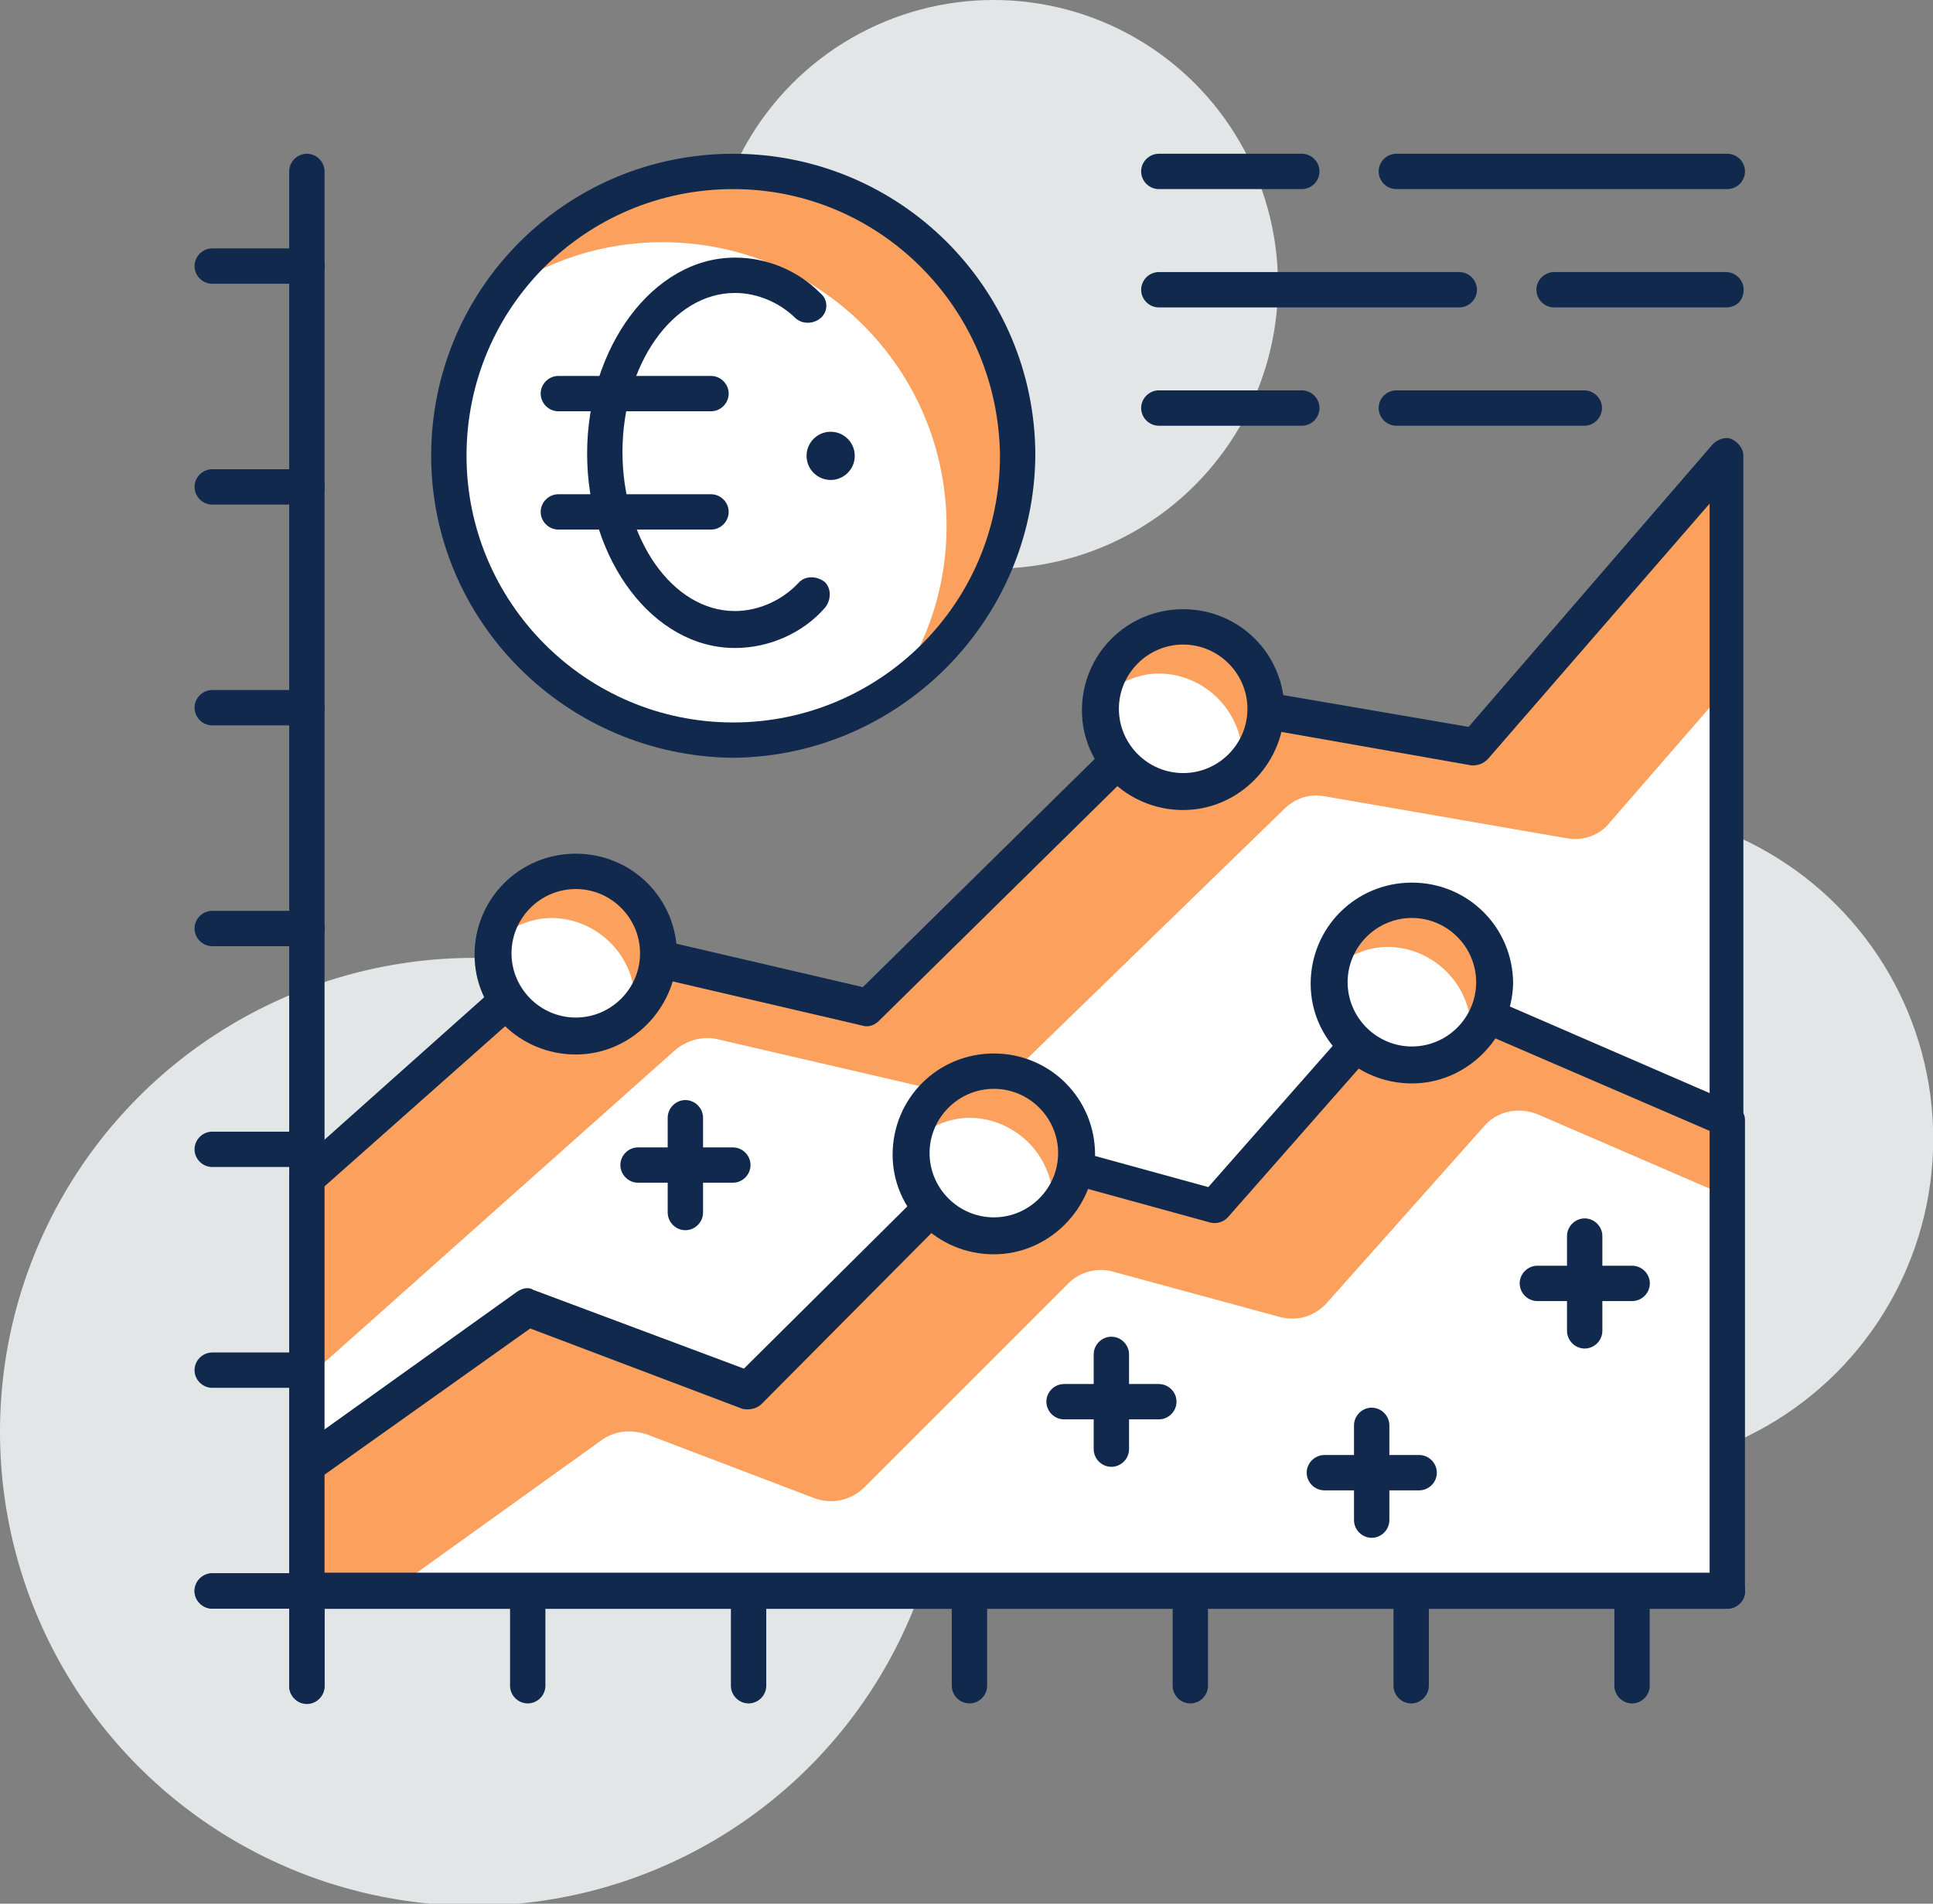
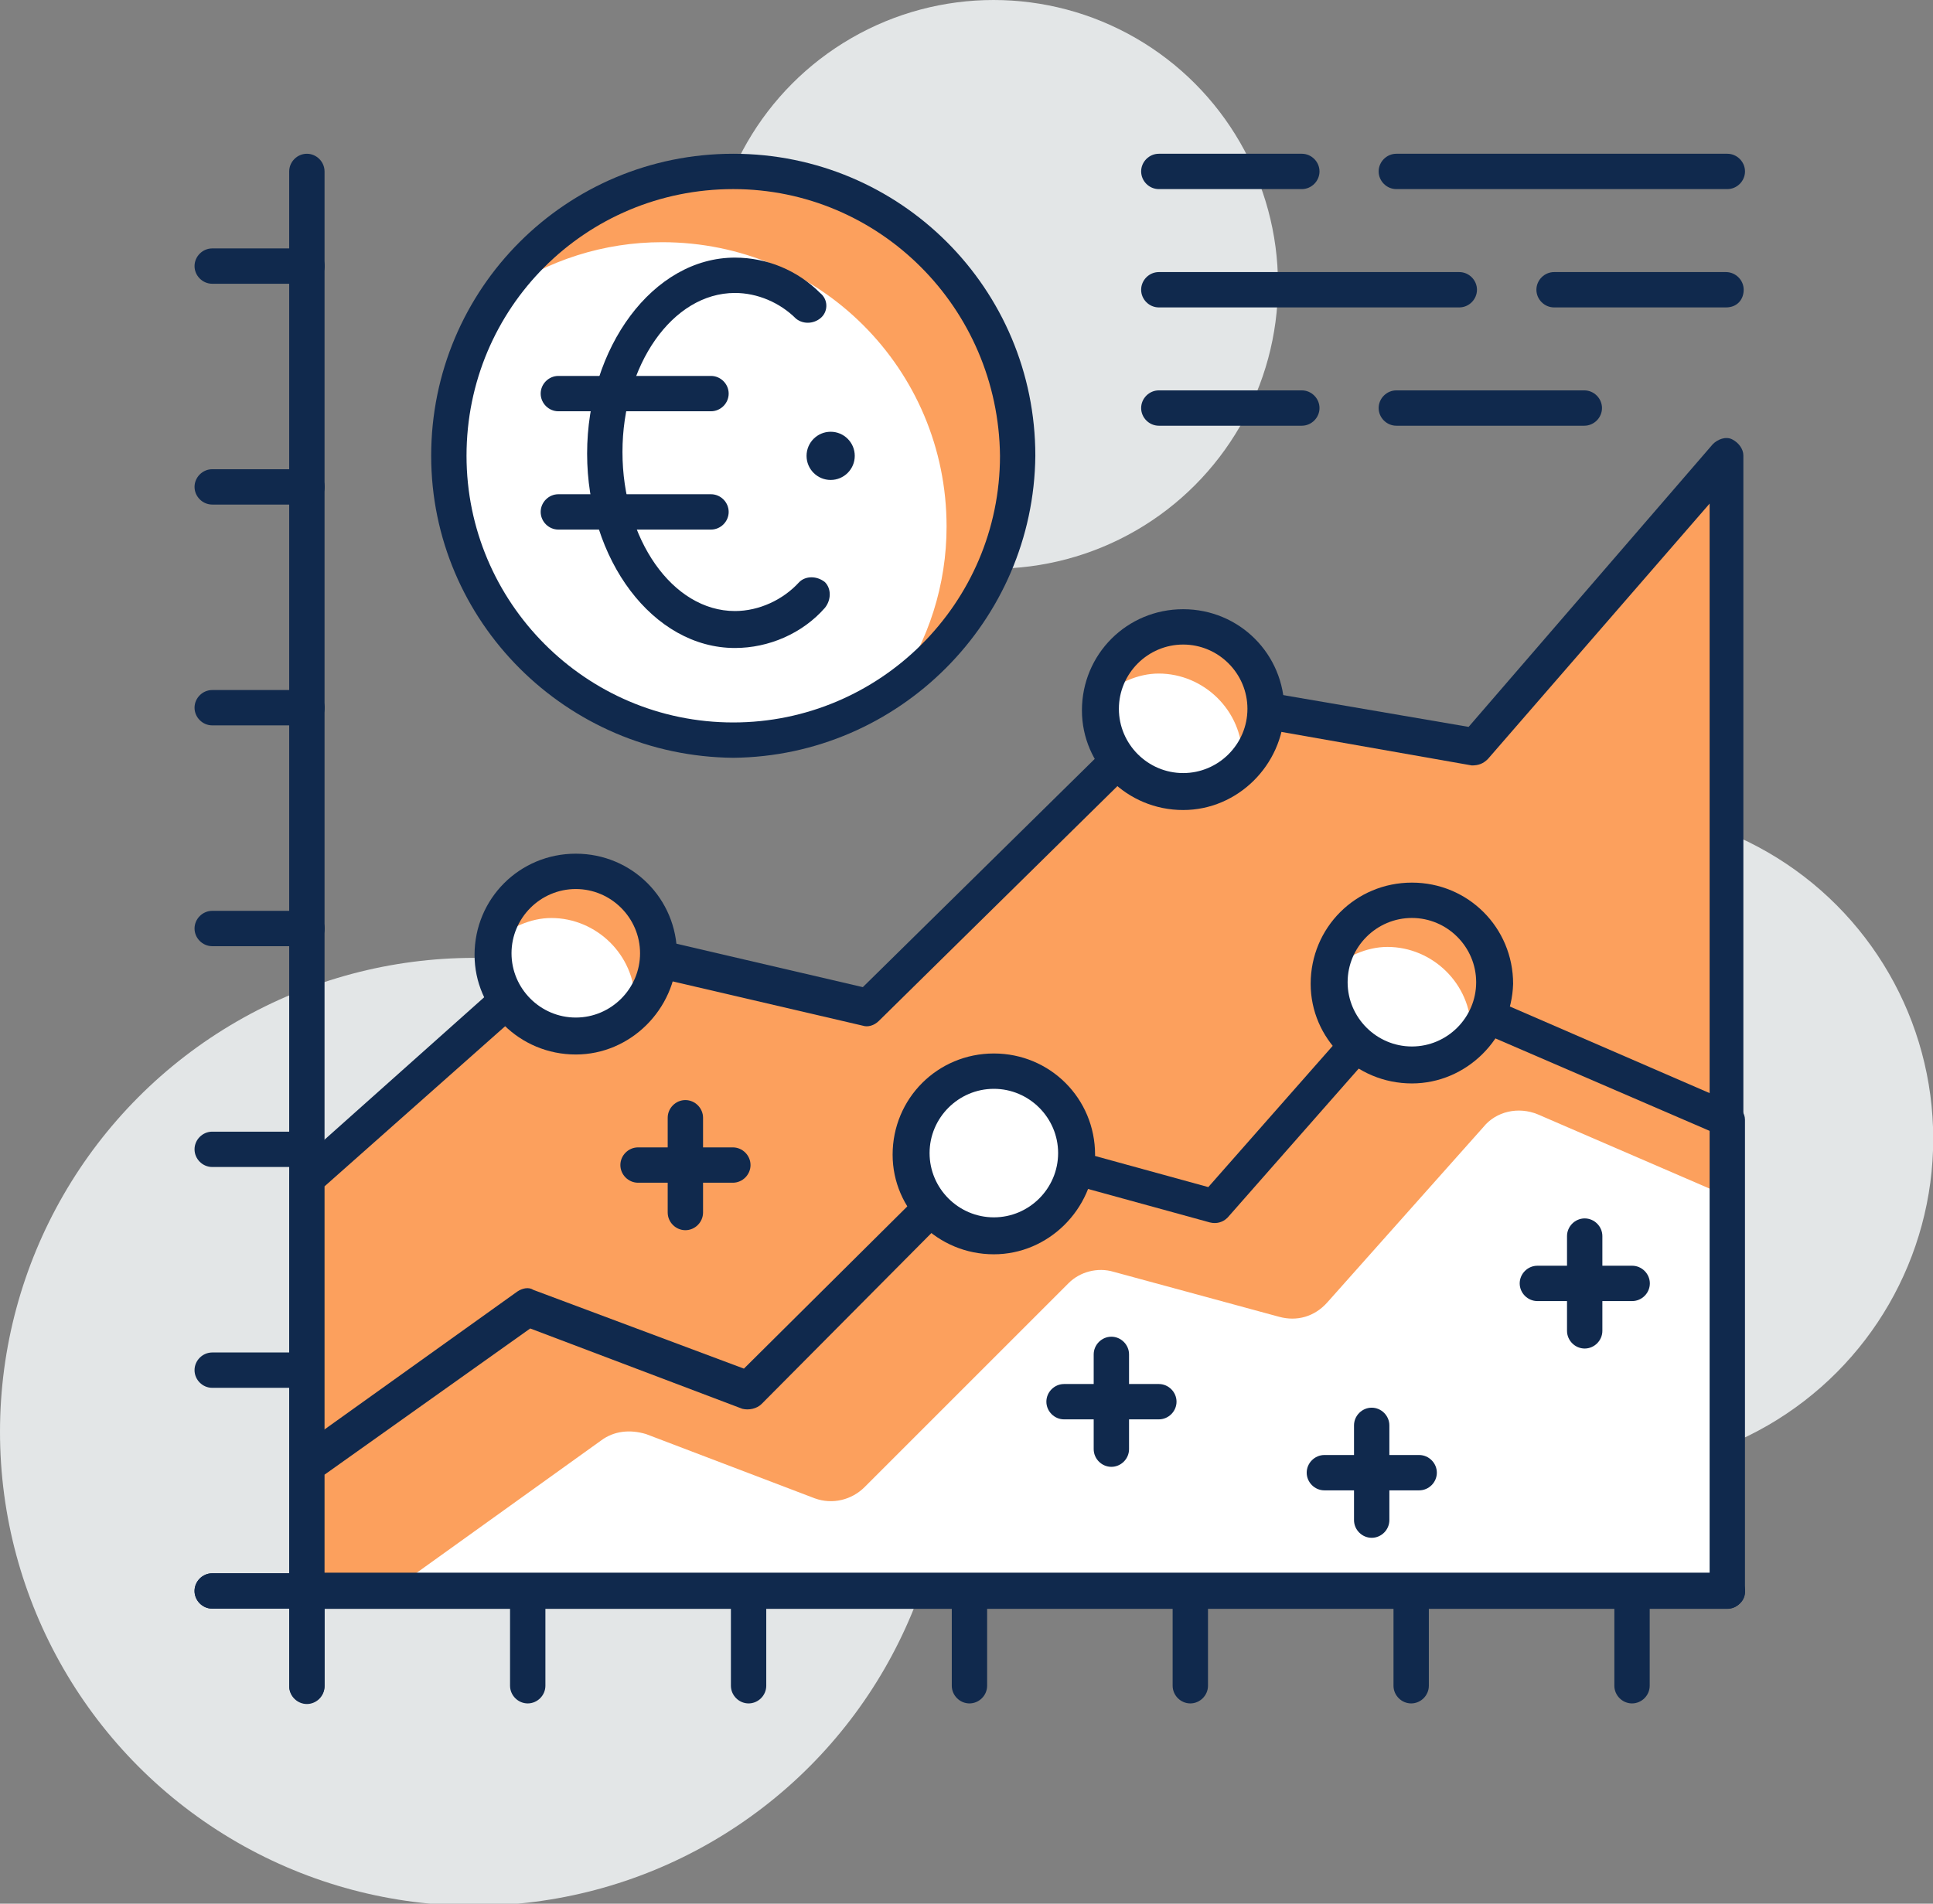
<svg xmlns="http://www.w3.org/2000/svg" version="1.1" id="Group_160" x="0px" y="0px" viewBox="0 0 120.3 118.5" style="enable-background:new 0 0 120.3 118.5;" xml:space="preserve">
  <rect x="0" y="0" width="120.3" height="118.5" fill="#808080" stroke="none" />
  <style type="text/css">
	.st0{fill:#E3E6E7;}
	.st1{fill:#10294D;}
	.st2{fill:#FCA05D;}
	.st3{fill:#FFFFFF;}
</style>
  <g id="Group_101" transform="translate(79.114 50.29)">
    <ellipse id="Ellipse_21" class="st0" cx="20.6" cy="20.6" rx="20.6" ry="20.6" />
  </g>
  <g id="Group_102" transform="translate(44.136 0)">
    <ellipse id="Ellipse_22" class="st0" cx="17.7" cy="17.7" rx="17.7" ry="17.7" />
  </g>
  <g id="Group_103" transform="translate(0 59.626)">
    <ellipse id="Ellipse_23" class="st0" cx="29.5" cy="29.5" rx="29.5" ry="29.5" />
  </g>
  <g id="Group_159" transform="translate(12.107 9.571)">
    <g id="Group_104" transform="translate(5.891)">
      <path id="Path_110" class="st1" d="M1.1,96.5C0.5,96.5,0,96,0,95.4l0,0V1.1C0,0.5,0.5,0,1.1,0l0,0c0.6,0,1.1,0.5,1.1,1.1l0,0v94.3    C2.2,96,1.7,96.5,1.1,96.5C1.1,96.5,1.1,96.5,1.1,96.5z" />
    </g>
    <g id="Group_105" transform="translate(0 88.363)">
      <path id="Path_111" class="st1" d="M7,2.2H1.1C0.5,2.2,0,1.7,0,1.1l0,0C0,0.5,0.5,0,1.1,0l0,0H7c0.6,0,1.1,0.5,1.1,1.1l0,0    C8.1,1.7,7.6,2.2,7,2.2L7,2.2z" />
    </g>
    <g id="Group_106" transform="translate(0 74.618)">
      <path id="Path_112" class="st1" d="M7,2.2H1.1C0.5,2.2,0,1.7,0,1.1l0,0C0,0.5,0.5,0,1.1,0l0,0H7c0.6,0,1.1,0.5,1.1,1.1l0,0    C8.1,1.7,7.6,2.2,7,2.2L7,2.2z" />
    </g>
    <g id="Group_107" transform="translate(0 60.872)">
      <path id="Path_113" class="st1" d="M7,2.2H1.1C0.5,2.2,0,1.7,0,1.1l0,0C0,0.5,0.5,0,1.1,0l0,0H7c0.6,0,1.1,0.5,1.1,1.1l0,0    C8.1,1.7,7.6,2.2,7,2.2L7,2.2z" />
    </g>
    <g id="Group_108" transform="translate(0 47.127)">
      <path id="Path_114" class="st1" d="M7,2.2H1.1C0.5,2.2,0,1.7,0,1.1l0,0C0,0.5,0.5,0,1.1,0l0,0H7c0.6,0,1.1,0.5,1.1,1.1l0,0    C8.1,1.7,7.6,2.2,7,2.2L7,2.2z" />
    </g>
    <g id="Group_109" transform="translate(0 33.382)">
      <path id="Path_115" class="st1" d="M7,2.2H1.1C0.5,2.2,0,1.7,0,1.1l0,0C0,0.5,0.5,0,1.1,0l0,0H7c0.6,0,1.1,0.5,1.1,1.1l0,0    C8.1,1.7,7.6,2.2,7,2.2L7,2.2z" />
    </g>
    <g id="Group_110" transform="translate(0 19.637)">
      <path id="Path_116" class="st1" d="M7,2.2H1.1C0.5,2.2,0,1.7,0,1.1l0,0C0,0.5,0.5,0,1.1,0l0,0H7c0.6,0,1.1,0.5,1.1,1.1l0,0    C8.1,1.7,7.6,2.2,7,2.2L7,2.2z" />
    </g>
    <g id="Group_111" transform="translate(0 5.892)">
      <path id="Path_117" class="st1" d="M7,2.2H1.1C0.5,2.2,0,1.7,0,1.1l0,0C0,0.5,0.5,0,1.1,0l0,0H7c0.6,0,1.1,0.5,1.1,1.1l0,0    C8.1,1.7,7.6,2.2,7,2.2L7,2.2z" />
    </g>
    <g id="Group_112" transform="translate(0 88.363)">
      <path id="Path_118" class="st1" d="M95.4,2.2H1.1C0.5,2.2,0,1.7,0,1.1l0,0C0,0.5,0.5,0,1.1,0l0,0h94.3c0.6,0,1.1,0.5,1.1,1.1l0,0    C96.5,1.7,96,2.2,95.4,2.2L95.4,2.2z" />
    </g>
    <g id="Group_113" transform="translate(88.362 88.363)">
      <path id="Path_119" class="st1" d="M1.1,8.1C0.5,8.1,0,7.6,0,7l0,0V1.1C0,0.5,0.5,0,1.1,0l0,0c0.6,0,1.1,0.5,1.1,1.1l0,0V7    C2.2,7.6,1.7,8.1,1.1,8.1L1.1,8.1z" />
    </g>
    <g id="Group_114" transform="translate(74.617 88.363)">
      <path id="Path_120" class="st1" d="M1.1,8.1C0.5,8.1,0,7.6,0,7l0,0V1.1C0,0.5,0.5,0,1.1,0l0,0c0.6,0,1.1,0.5,1.1,1.1l0,0V7    C2.2,7.6,1.7,8.1,1.1,8.1L1.1,8.1z" />
    </g>
    <g id="Group_115" transform="translate(60.872 88.363)">
      <path id="Path_121" class="st1" d="M1.1,8.1C0.5,8.1,0,7.6,0,7l0,0V1.1C0,0.5,0.5,0,1.1,0l0,0c0.6,0,1.1,0.5,1.1,1.1l0,0V7    C2.2,7.6,1.7,8.1,1.1,8.1L1.1,8.1z" />
    </g>
    <g id="Group_116" transform="translate(47.127 88.363)">
      <path id="Path_122" class="st1" d="M1.1,8.1C0.5,8.1,0,7.6,0,7l0,0V1.1C0,0.5,0.5,0,1.1,0l0,0c0.6,0,1.1,0.5,1.1,1.1l0,0V7    C2.2,7.6,1.7,8.1,1.1,8.1L1.1,8.1z" />
    </g>
    <g id="Group_117" transform="translate(33.381 88.363)">
      <path id="Path_123" class="st1" d="M1.1,8.1C0.5,8.1,0,7.6,0,7l0,0V1.1C0,0.5,0.5,0,1.1,0l0,0c0.6,0,1.1,0.5,1.1,1.1l0,0V7    C2.2,7.6,1.7,8.1,1.1,8.1L1.1,8.1z" />
    </g>
    <g id="Group_118" transform="translate(19.636 88.363)">
      <path id="Path_124" class="st1" d="M1.1,8.1C0.5,8.1,0,7.6,0,7l0,0V1.1C0,0.5,0.5,0,1.1,0l0,0c0.6,0,1.1,0.5,1.1,1.1l0,0V7    C2.2,7.6,1.7,8.1,1.1,8.1L1.1,8.1z" />
    </g>
    <g id="Group_119" transform="translate(5.891 88.363)">
      <path id="Path_125" class="st1" d="M1.1,8.1C0.5,8.1,0,7.6,0,7l0,0V1.1C0,0.5,0.5,0,1.1,0l0,0c0.6,0,1.1,0.5,1.1,1.1l0,0V7    C2.2,7.6,1.7,8.1,1.1,8.1L1.1,8.1z" />
    </g>
    <g id="Group_120" transform="translate(6.995 18.779)">
      <path id="Path_126" class="st2" d="M0,45l16.7-14.9l18.2,4.3l19.6-19.3l18.2,3.2L88.4,0v70.7H0V45z" />
    </g>
    <g id="Group_121" transform="translate(6.995 33.207)">
-       <path id="Path_127" class="st3" d="M0,43l22.9-20.4c0.7-0.6,1.7-0.9,2.6-0.7l15.1,3.5c1,0.2,2-0.1,2.7-0.8L60.8,7.6    c0.7-0.7,1.6-1,2.6-0.8l15,2.6c1,0.2,2.1-0.2,2.7-1L88.4,0v56.3H0L0,43z" />
-     </g>
+       </g>
    <g id="Group_122" transform="translate(5.891 17.676)">
      <path id="Path_128" class="st1" d="M89.5,72.9H1.1c-0.6,0-1.1-0.5-1.1-1.1l0,0V46.1c0-0.3,0.1-0.6,0.4-0.8l16.7-14.9    c0.3-0.2,0.6-0.3,1-0.3l17.6,4.1l19.2-18.9c0.3-0.2,0.6-0.4,1-0.3l17.5,3L88.6,0.4c0.3-0.3,0.8-0.5,1.2-0.3c0.4,0.2,0.7,0.6,0.7,1    v70.7C90.6,72.4,90.1,72.9,89.5,72.9C89.5,72.9,89.5,72.9,89.5,72.9z M2.2,70.7h86.2V4.1L74.6,20c-0.3,0.3-0.6,0.4-1,0.4L56,17.3    L36.7,36.3c-0.3,0.3-0.7,0.4-1,0.3l-17.6-4.1L2.2,46.6L2.2,70.7z" />
    </g>
    <g id="Group_123" transform="translate(6.995 51.628)">
      <path id="Path_129" class="st2" d="M0,30l13.7-9.8l13.7,5.2l15.2-15.2l13.7,3.8L68.7,0l19.6,8.5v29.4H0L0,30z" />
    </g>
    <g id="Group_124" transform="translate(12.201 59.597)">
      <path id="Path_130" class="st3" d="M0,29.9l13.1-9.4c0.8-0.6,1.8-0.7,2.8-0.4l10.5,4c1.1,0.4,2.3,0.1,3.1-0.7l12.7-12.7    C42.9,10,44,9.7,45,10l10.3,2.8c1.1,0.3,2.2,0,3-0.9L68,1c0.8-1,2.2-1.3,3.4-0.8l11.8,5.1v24.6L0,29.9z" />
    </g>
    <g id="Group_125" transform="translate(5.891 50.523)">
      <path id="Path_131" class="st1" d="M89.5,40H1.1C0.5,40,0,39.6,0,38.9l0,0v-7.9c0-0.4,0.2-0.7,0.5-0.9l13.7-9.8    c0.3-0.2,0.7-0.3,1-0.1l13.1,4.9L43,10.5c0.3-0.3,0.7-0.4,1.1-0.3l13.1,3.6L69,0.4c0.3-0.4,0.8-0.5,1.3-0.3l19.6,8.5    c0.4,0.2,0.7,0.6,0.7,1v29.4C90.6,39.6,90.1,40,89.5,40C89.5,40,89.5,40,89.5,40z M2.2,37.8h86.2V10.3L70.1,2.4L58.4,15.7    c-0.3,0.3-0.7,0.4-1.1,0.3l-13.1-3.6L29.4,27.3c-0.3,0.3-0.8,0.4-1.2,0.3l-13.2-5L2.2,31.7L2.2,37.8z" />
    </g>
    <g id="Group_126" transform="translate(70.567 46.473)">
      <ellipse id="Ellipse_24" class="st3" cx="5.2" cy="5.2" rx="5.2" ry="5.2" />
    </g>
    <g id="Group_127" transform="translate(70.641 46.473)">
      <path id="Path_132" class="st2" d="M10.2,5.2C10.2,2.3,7.9,0,5.1,0c0,0,0,0,0,0C2.5,0,0.4,1.9,0,4.4c1-0.9,2.3-1.5,3.6-1.5    c2.8,0,5.2,2.3,5.2,5.2c0,0,0,0,0,0c0,0.2,0,0.5-0.1,0.7C9.7,7.9,10.2,6.5,10.2,5.2z" />
    </g>
    <g id="Group_128" transform="translate(69.462 45.37)">
      <path id="Path_133" class="st1" d="M6.3,12.5C2.8,12.5,0,9.7,0,6.3C0,2.8,2.8,0,6.3,0c3.5,0,6.3,2.8,6.3,6.3    C12.5,9.7,9.7,12.5,6.3,12.5z M6.3,2.2c-2.2,0-4,1.8-4,4c0,2.2,1.8,4,4,4c2.2,0,4-1.8,4-4C10.3,4,8.5,2.2,6.3,2.2L6.3,2.2z" />
    </g>
    <g id="Group_129" transform="translate(44.55 57.11)">
      <ellipse id="Ellipse_25" class="st3" cx="5.2" cy="5.2" rx="5.2" ry="5.2" />
    </g>
    <g id="Group_130" transform="translate(44.623 57.111)">
-       <path id="Path_134" class="st2" d="M5.1,0C2.5,0,0.4,1.9,0,4.4c1-0.9,2.3-1.5,3.6-1.5c2.8,0,5.2,2.3,5.2,5.2c0,0,0,0,0,0    c0,0.2,0,0.5-0.1,0.7c1-1,1.5-2.3,1.5-3.7C10.2,2.3,7.9,0,5.1,0C5.1,0,5.1,0,5.1,0z" />
-     </g>
+       </g>
    <g id="Group_131" transform="translate(43.445 56.006)">
      <path id="Path_135" class="st1" d="M6.3,12.5C2.8,12.5,0,9.7,0,6.3C0,2.8,2.8,0,6.3,0c3.5,0,6.3,2.8,6.3,6.3    C12.5,9.7,9.7,12.5,6.3,12.5z M6.3,2.2c-2.2,0-4,1.8-4,4c0,2.2,1.8,4,4,4c2.2,0,4-1.8,4-4C10.3,4,8.5,2.2,6.3,2.2z" />
    </g>
    <g id="Group_132" transform="translate(18.532 44.674)">
      <ellipse id="Ellipse_26" class="st3" cx="5.2" cy="5.2" rx="5.2" ry="5.2" />
    </g>
    <g id="Group_133" transform="translate(18.605 44.673)">
      <path id="Path_136" class="st2" d="M5.1,0C2.5,0,0.4,1.9,0,4.4c1-0.9,2.3-1.5,3.6-1.5c2.8,0,5.2,2.3,5.2,5.2c0,0.2,0,0.5-0.1,0.7    c1-1,1.5-2.3,1.5-3.7C10.2,2.3,7.9,0,5.1,0C5.1,0,5.1,0,5.1,0z" />
    </g>
    <g id="Group_134" transform="translate(17.427 43.569)">
      <path id="Path_137" class="st1" d="M6.3,12.5C2.8,12.5,0,9.7,0,6.3C0,2.8,2.8,0,6.3,0c3.5,0,6.3,2.8,6.3,6.3    C12.5,9.7,9.7,12.5,6.3,12.5z M6.3,2.2c-2.2,0-4,1.8-4,4c0,2.2,1.8,4,4,4c2.2,0,4-1.8,4-4C10.3,4,8.5,2.2,6.3,2.2z" />
    </g>
    <g id="Group_135" transform="translate(56.332 29.456)">
      <ellipse id="Ellipse_27" class="st3" cx="5.2" cy="5.2" rx="5.2" ry="5.2" />
    </g>
    <g id="Group_136" transform="translate(56.405 29.456)">
      <path id="Path_138" class="st2" d="M5.1,0C2.5,0,0.4,1.9,0,4.4c1-0.9,2.3-1.5,3.6-1.5c2.8,0,5.2,2.3,5.2,5.2c0,0,0,0,0,0    c0,0.2,0,0.5-0.1,0.7c1-1,1.5-2.3,1.5-3.7C10.2,2.3,7.9,0,5.1,0C5.1,0,5.1,0,5.1,0z" />
    </g>
    <g id="Group_137" transform="translate(55.227 28.351)">
      <path id="Path_139" class="st1" d="M6.3,12.5C2.8,12.5,0,9.7,0,6.3C0,2.8,2.8,0,6.3,0c3.5,0,6.3,2.8,6.3,6.3    C12.5,9.7,9.7,12.5,6.3,12.5z M6.3,2.2c-2.2,0-4,1.8-4,4c0,2.2,1.8,4,4,4c2.2,0,4-1.8,4-4C10.3,4,8.5,2.2,6.3,2.2z" />
    </g>
    <g id="Group_138" transform="translate(15.832 1.105)">
      <ellipse id="Ellipse_28" class="st3" cx="17.7" cy="17.7" rx="17.7" ry="17.7" />
    </g>
    <g id="Group_139" transform="translate(19.003 1.105)">
      <path id="Path_140" class="st2" d="M32.2,17.7C32.2,7.9,24.3,0,14.5,0c0,0,0,0,0,0C8.7,0,3.3,2.8,0,7.6c3-2.1,6.5-3.2,10.1-3.2    c9.8,0,17.7,7.9,17.7,17.7c0,0,0,0,0,0c0,3.6-1.1,7.1-3.2,10.1C29.3,28.9,32.2,23.5,32.2,17.7z" />
    </g>
    <g id="Group_140" transform="translate(14.727)">
      <path id="Path_141" class="st1" d="M18.8,37.6C8.4,37.5,0,29.1,0,18.8C0,8.4,8.4,0,18.8,0c10.4,0,18.8,8.4,18.8,18.8    C37.5,29.1,29.1,37.5,18.8,37.6z M18.8,2.2C9.6,2.2,2.2,9.6,2.2,18.8c0,9.1,7.4,16.6,16.6,16.6c9.1,0,16.6-7.4,16.6-16.6    C35.3,9.6,27.9,2.2,18.8,2.2z" />
    </g>
    <g id="Group_141" transform="translate(38.089 17.305)">
      <ellipse id="Ellipse_29" class="st1" cx="1.5" cy="1.5" rx="1.5" ry="1.5" />
    </g>
    <g id="Group_142" transform="translate(73.693)">
      <path id="Path_142" class="st1" d="M21.7,2.2H1.1C0.5,2.2,0,1.7,0,1.1l0,0C0,0.5,0.5,0,1.1,0l0,0h20.6c0.6,0,1.1,0.5,1.1,1.1l0,0    C22.8,1.7,22.3,2.2,21.7,2.2L21.7,2.2z" />
    </g>
    <g id="Group_143" transform="translate(58.912)">
      <path id="Path_143" class="st1" d="M10,2.2H1.1C0.5,2.2,0,1.7,0,1.1l0,0C0,0.5,0.5,0,1.1,0l0,0H10c0.6,0,1.1,0.5,1.1,1.1l0,0    C11.1,1.7,10.6,2.2,10,2.2L10,2.2z" />
    </g>
    <g id="Group_144" transform="translate(83.511 7.365)">
      <path id="Path_144" class="st1" d="M11.8,2.2H1.1C0.5,2.2,0,1.7,0,1.1l0,0C0,0.5,0.5,0,1.1,0l0,0h10.7c0.6,0,1.1,0.5,1.1,1.1l0,0    C12.9,1.7,12.5,2.2,11.8,2.2L11.8,2.2z" />
    </g>
    <g id="Group_145" transform="translate(58.912 7.365)">
      <path id="Path_145" class="st1" d="M19.8,2.2H1.1C0.5,2.2,0,1.7,0,1.1l0,0C0,0.5,0.5,0,1.1,0l0,0h18.7c0.6,0,1.1,0.5,1.1,1.1l0,0    C20.9,1.7,20.4,2.2,19.8,2.2L19.8,2.2z" />
    </g>
    <g id="Group_146" transform="translate(73.693 14.729)">
      <path id="Path_146" class="st1" d="M12.8,2.2H1.1C0.5,2.2,0,1.7,0,1.1l0,0C0,0.5,0.5,0,1.1,0l0,0h11.7c0.6,0,1.1,0.5,1.1,1.1l0,0    C13.9,1.7,13.4,2.2,12.8,2.2L12.8,2.2z" />
    </g>
    <g id="Group_147" transform="translate(58.912 14.729)">
      <path id="Path_147" class="st1" d="M10,2.2H1.1C0.5,2.2,0,1.7,0,1.1l0,0C0,0.5,0.5,0,1.1,0l0,0H10c0.6,0,1.1,0.5,1.1,1.1l0,0    C11.1,1.7,10.6,2.2,10,2.2L10,2.2z" />
    </g>
    <g id="Group_148" transform="translate(82.471 69.218)">
      <path id="Path_148" class="st1" d="M7,2.2H1.1C0.5,2.2,0,1.7,0,1.1l0,0C0,0.5,0.5,0,1.1,0l0,0H7c0.6,0,1.1,0.5,1.1,1.1l0,0    C8.1,1.7,7.6,2.2,7,2.2z" />
    </g>
    <g id="Group_149" transform="translate(85.416 66.272)">
      <path id="Path_149" class="st1" d="M1.1,8.1C0.5,8.1,0,7.6,0,7l0,0V1.1C0,0.5,0.5,0,1.1,0l0,0c0.6,0,1.1,0.5,1.1,1.1l0,0V7    C2.2,7.6,1.7,8.1,1.1,8.1z" />
    </g>
    <g id="Group_150" transform="translate(69.215 81)">
      <path id="Path_150" class="st1" d="M7,2.2H1.1C0.5,2.2,0,1.7,0,1.1l0,0C0,0.5,0.5,0,1.1,0l0,0H7c0.6,0,1.1,0.5,1.1,1.1l0,0    C8.1,1.7,7.6,2.2,7,2.2L7,2.2z" />
    </g>
    <g id="Group_151" transform="translate(72.16 78.054)">
      <path id="Path_151" class="st1" d="M1.1,8.1C0.5,8.1,0,7.6,0,7l0,0V1.1C0,0.5,0.5,0,1.1,0l0,0c0.6,0,1.1,0.5,1.1,1.1l0,0V7    C2.2,7.6,1.7,8.1,1.1,8.1L1.1,8.1z" />
    </g>
    <g id="Group_152" transform="translate(53.014 76.581)">
      <path id="Path_152" class="st1" d="M7,2.2H1.1C0.5,2.2,0,1.7,0,1.1C0,0.5,0.5,0,1.1,0l0,0H7c0.6,0,1.1,0.5,1.1,1.1l0,0    C8.1,1.7,7.6,2.2,7,2.2z" />
    </g>
    <g id="Group_153" transform="translate(55.959 73.636)">
      <path id="Path_153" class="st1" d="M1.1,8.1C0.5,8.1,0,7.6,0,7V1.1C0,0.5,0.5,0,1.1,0l0,0c0.6,0,1.1,0.5,1.1,1.1l0,0V7    C2.2,7.6,1.7,8.1,1.1,8.1z" />
    </g>
    <g id="Group_154" transform="translate(26.502 61.851)">
      <path id="Path_154" class="st1" d="M7,2.2H1.1C0.5,2.2,0,1.7,0,1.1l0,0C0,0.5,0.5,0,1.1,0l0,0H7c0.6,0,1.1,0.5,1.1,1.1l0,0    C8.1,1.7,7.6,2.2,7,2.2L7,2.2z" />
    </g>
    <g id="Group_155" transform="translate(29.447 58.906)">
      <path id="Path_155" class="st1" d="M1.1,8.1C0.5,8.1,0,7.6,0,7l0,0V1.1C0,0.5,0.5,0,1.1,0l0,0c0.6,0,1.1,0.5,1.1,1.1l0,0V7    C2.2,7.6,1.7,8.1,1.1,8.1L1.1,8.1z" />
    </g>
    <g id="Group_156" transform="translate(24.432 6.465)">
      <path id="Path_156" class="st1" d="M9.2,24.3C4.1,24.3,0,18.8,0,12.2S4.1,0,9.2,0c2,0,3.9,0.8,5.3,2.2C15,2.6,15,3.3,14.6,3.7    c0,0,0,0,0,0c-0.4,0.4-1.1,0.5-1.6,0.1c0,0,0,0,0,0c-1-1-2.4-1.6-3.8-1.6c-3.9,0-7,4.5-7,9.9s3.1,9.9,7,9.9c1.5,0,3-0.7,4-1.8    c0.4-0.4,1.1-0.4,1.6,0c0,0,0,0,0,0c0.4,0.4,0.4,1.1,0,1.6c0,0,0,0,0,0C13.4,23.4,11.3,24.3,9.2,24.3z" />
    </g>
    <g id="Group_157" transform="translate(21.542 13.83)">
      <path id="Path_157" class="st1" d="M10.6,2.2H1.1C0.5,2.2,0,1.7,0,1.1l0,0C0,0.5,0.5,0,1.1,0l0,0h9.5c0.6,0,1.1,0.5,1.1,1.1l0,0    C11.7,1.7,11.2,2.2,10.6,2.2L10.6,2.2z" />
    </g>
    <g id="Group_158" transform="translate(21.542 21.194)">
      <path id="Path_158" class="st1" d="M10.6,2.2H1.1C0.5,2.2,0,1.7,0,1.1l0,0C0,0.5,0.5,0,1.1,0l0,0h9.5c0.6,0,1.1,0.5,1.1,1.1l0,0    C11.7,1.7,11.2,2.2,10.6,2.2L10.6,2.2z" />
    </g>
  </g>
</svg>